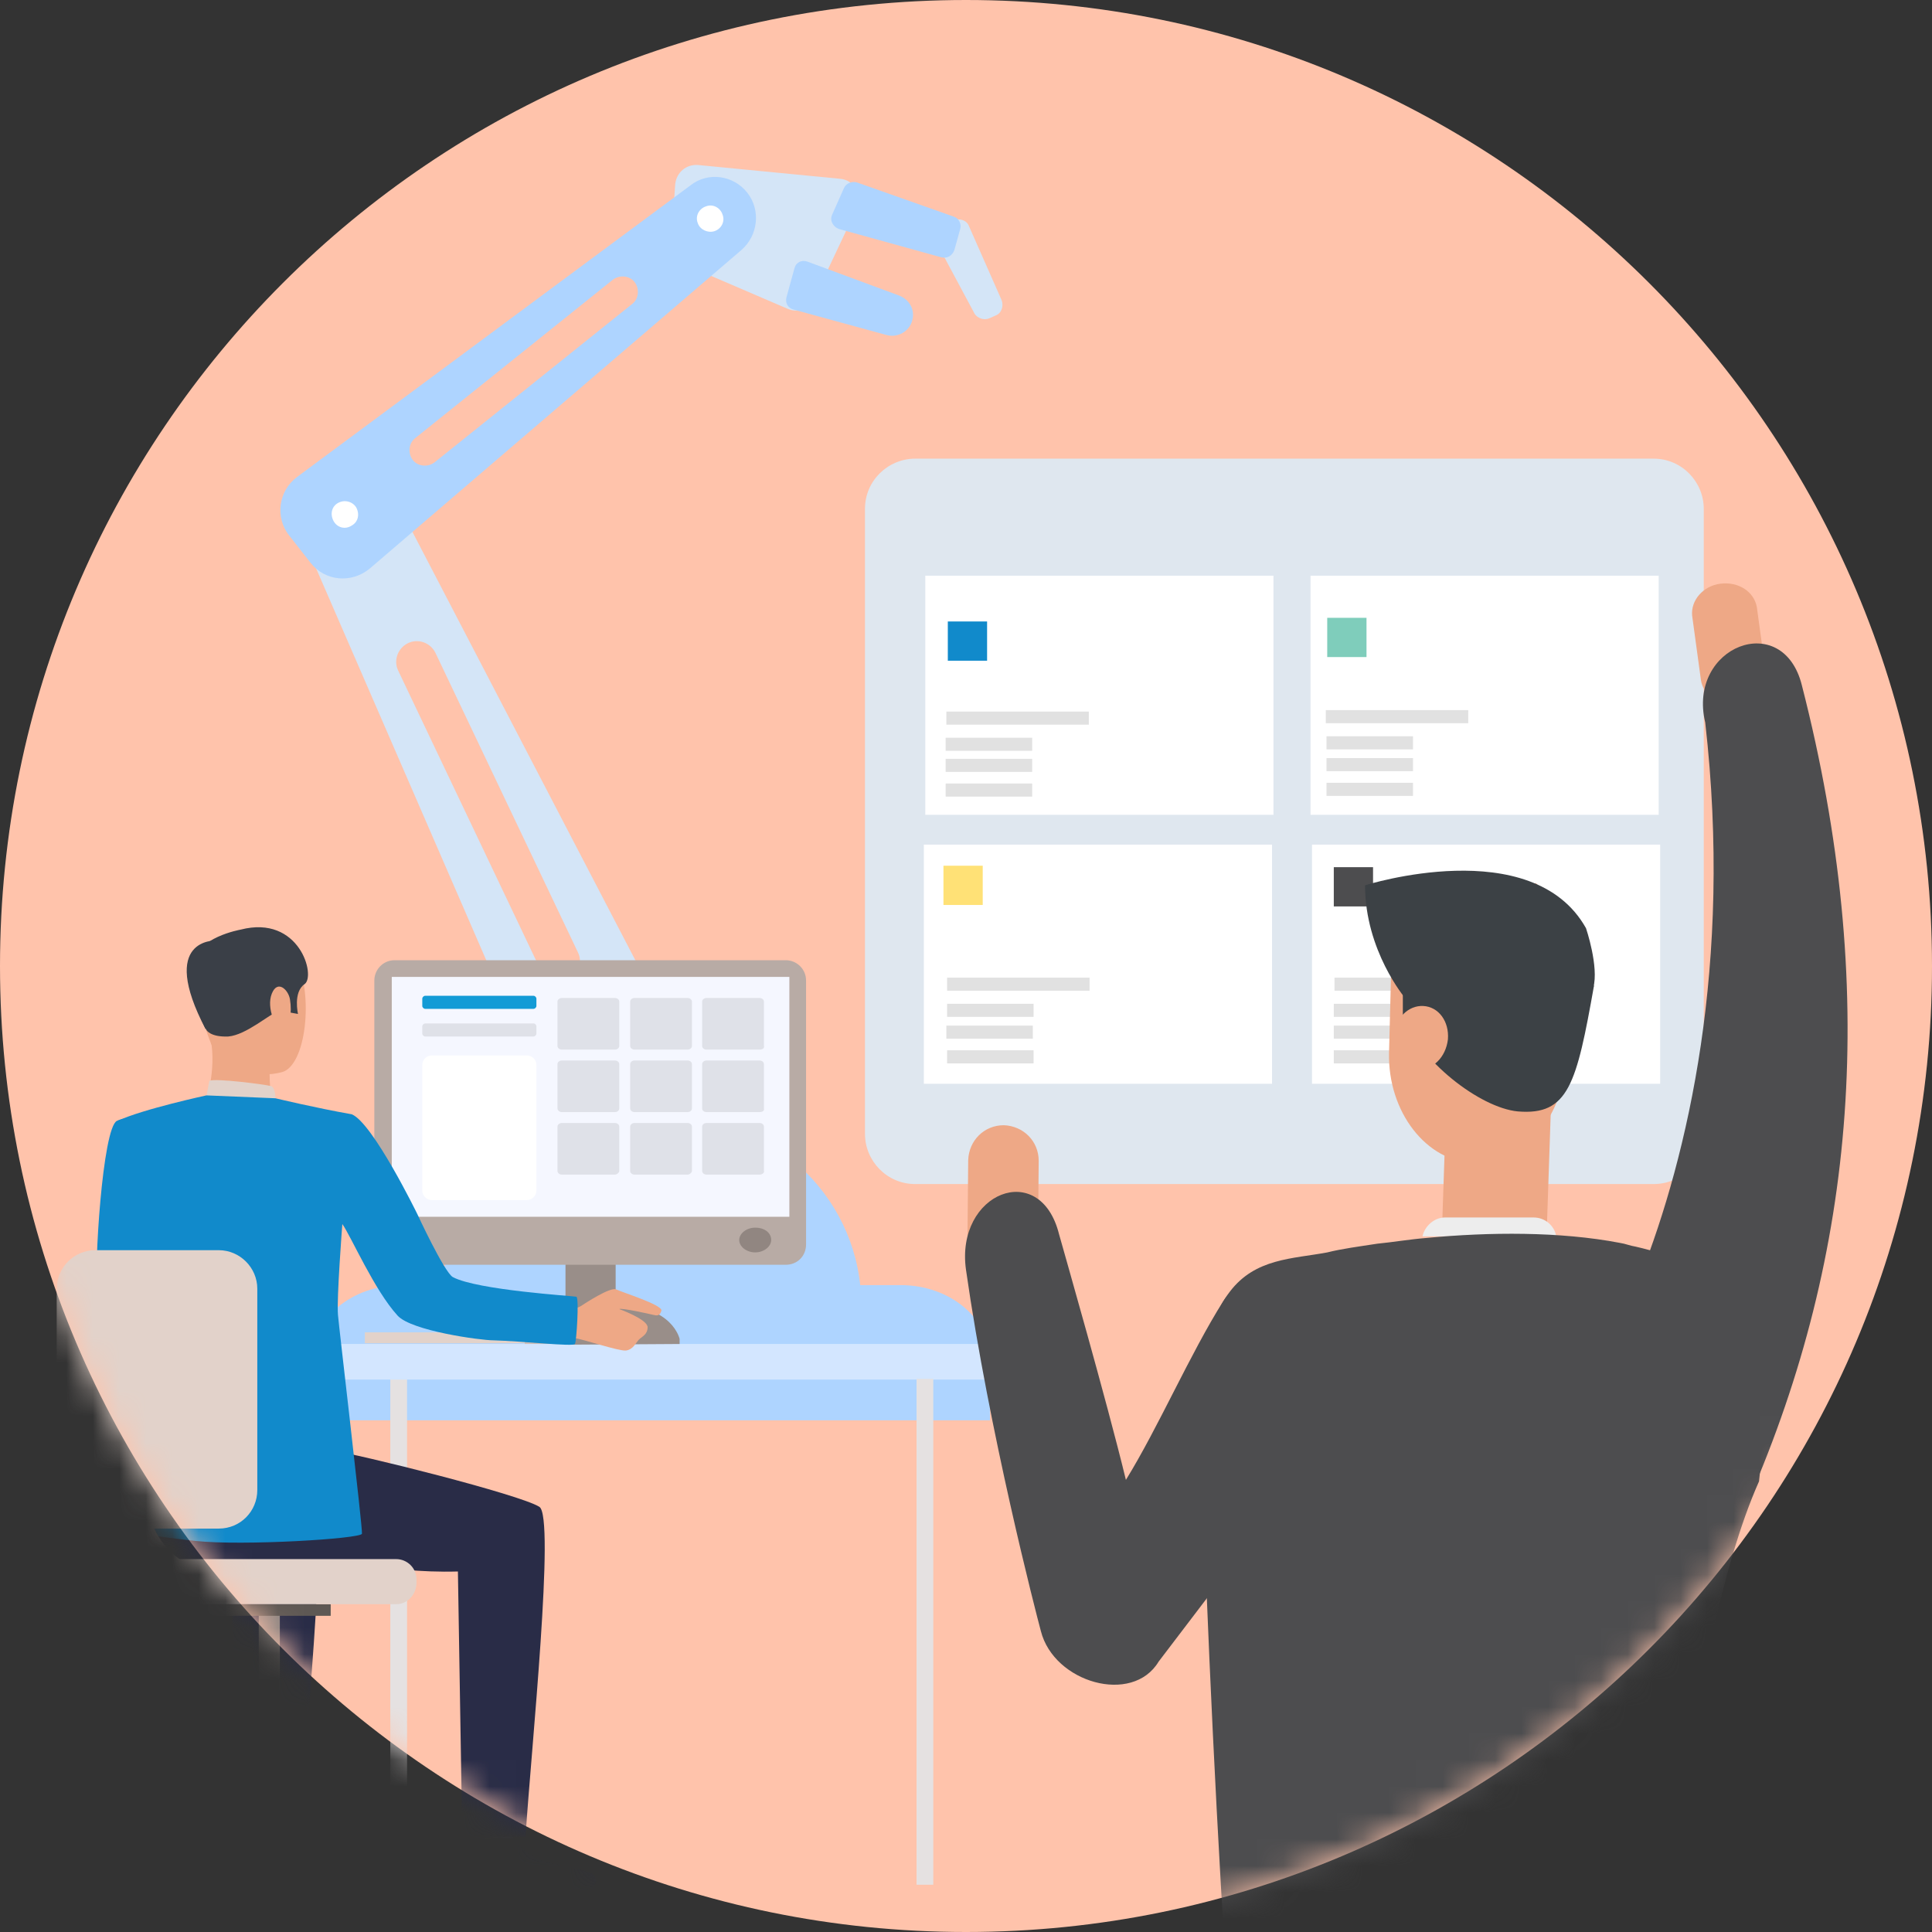
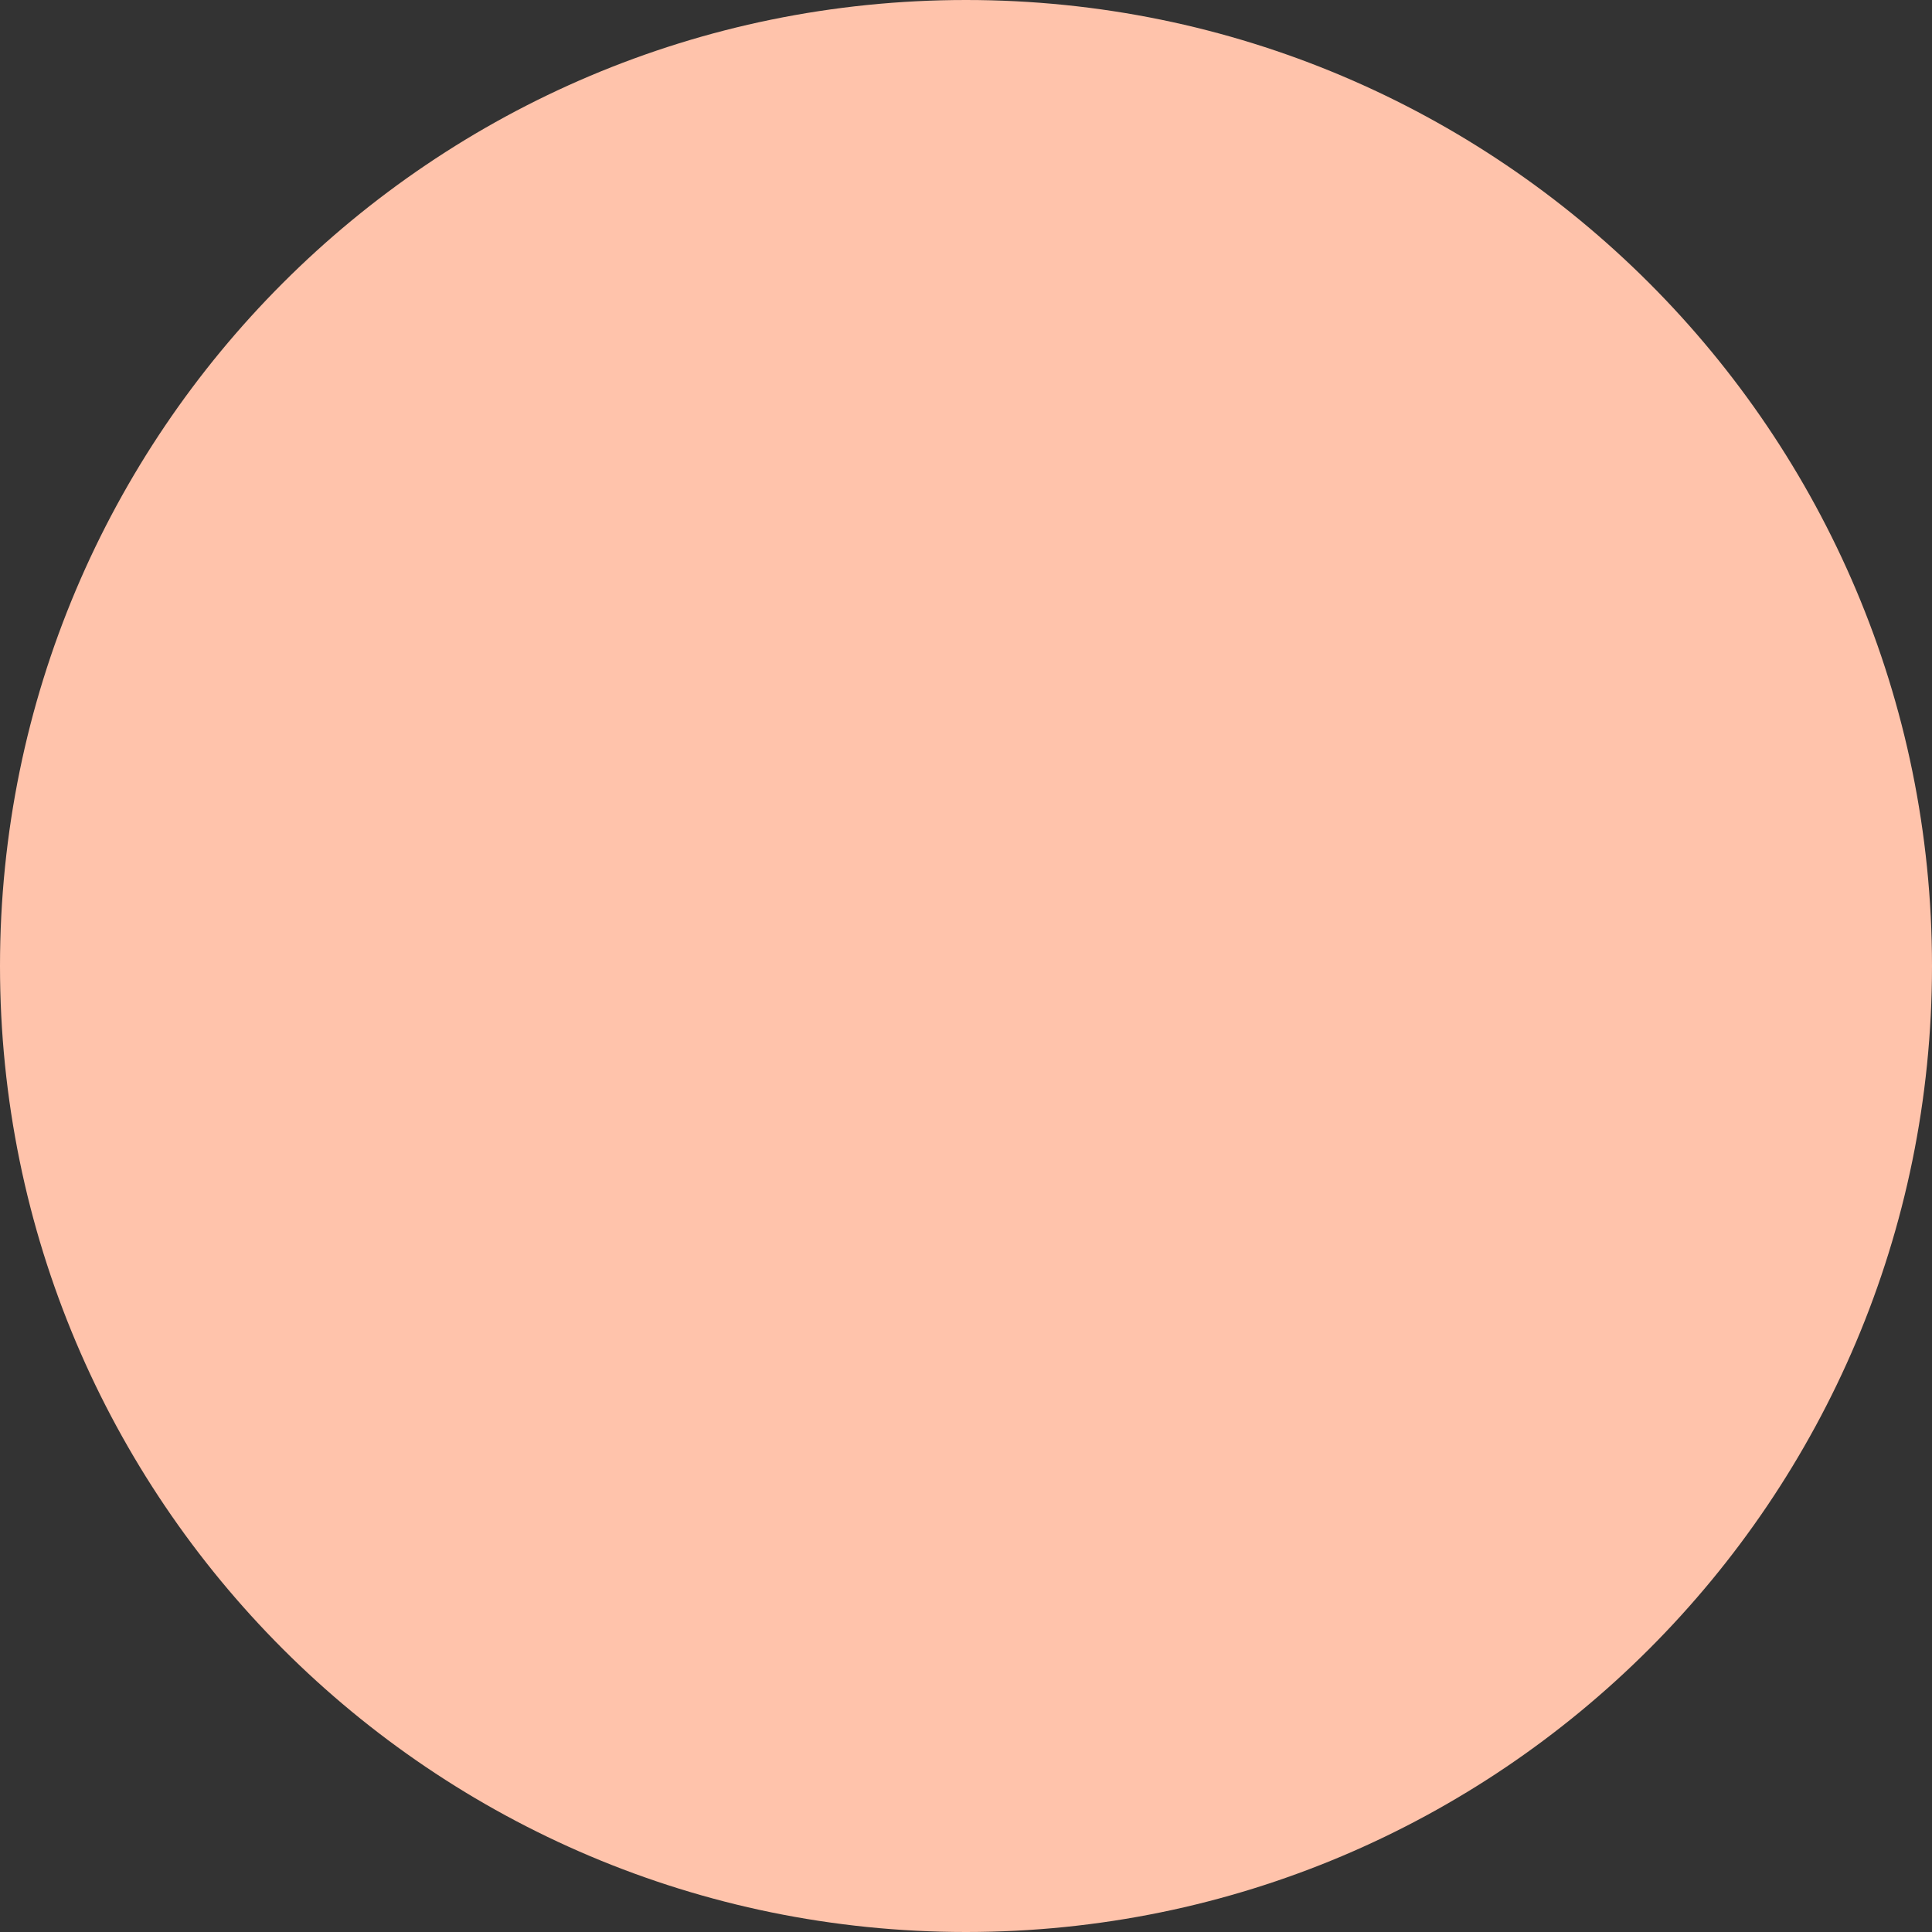
<svg xmlns="http://www.w3.org/2000/svg" width="73" height="73" viewBox="0 0 73 73" fill="none">
  <rect x="0" y="0" width="73" height="73" fill="#333333" stroke="none" />
  <path d="M36.5 73C16.341 73 0 56.659 0 36.5C0 16.341 16.341 0 36.5 0C56.659 0 73 16.341 73 36.5C73 56.659 56.659 73 36.5 73Z" fill="#FFC3AB" />
  <mask id="mask0" mask-type="alpha" maskUnits="userSpaceOnUse" x="0" y="0" width="73" height="73">
-     <path d="M36.5 73C16.341 73 0 56.659 0 36.5C0 16.341 16.341 0 36.5 0C56.659 0 73 16.341 73 36.5C73 56.659 56.659 73 36.5 73Z" fill="#63B4FF" />
-   </mask>
+     </mask>
  <g mask="url(#mask0)">
    <path d="M37.379 12.028L37.626 11.918C37.846 11.836 37.928 11.561 37.846 11.341L36.61 8.54C36.528 8.32 36.253 8.238 36.033 8.32L35.566 8.54C35.347 8.65 35.237 8.925 35.374 9.144L36.83 11.863C36.94 12.028 37.187 12.111 37.379 12.028Z" fill="#D4E5F7" />
    <path d="M16.644 49.326H32.545C32.545 45.399 29.36 42.24 25.46 42.24H23.729C19.829 42.24 16.644 45.426 16.644 49.326Z" fill="#AED4FF" />
    <path d="M11.782 53.665H37.406V51.386C37.406 49.82 35.896 48.557 34.028 48.557H15.16C13.293 48.557 11.782 49.82 11.782 51.386V53.665Z" fill="#AED4FF" />
    <path d="M20.817 41.91C21.257 42.899 22.438 43.339 23.399 42.872L24.827 42.185C25.816 41.718 26.201 40.537 25.706 39.548L15.215 19.39C14.72 18.456 13.622 18.099 12.688 18.538C11.754 18.978 11.342 20.104 11.754 21.038L20.817 41.91ZM15.05 25.349C14.858 24.965 15.023 24.498 15.407 24.306C15.791 24.113 16.258 24.278 16.451 24.663L21.834 35.978C22.026 36.363 21.861 36.83 21.477 37.022C21.092 37.214 20.625 37.049 20.433 36.665L15.05 25.349Z" fill="#D4E5F7" />
-     <path d="M25.871 9.997L29.771 11.672C30.156 11.837 30.595 11.672 30.76 11.288L32.38 7.855C32.6 7.36 32.298 6.811 31.749 6.756L26.366 6.234C25.926 6.207 25.569 6.509 25.514 6.948L25.35 9.255C25.404 9.557 25.569 9.859 25.871 9.997Z" fill="#D4E5F7" />
+     <path d="M25.871 9.997L29.771 11.672C30.156 11.837 30.595 11.672 30.76 11.288L32.38 7.855C32.6 7.36 32.298 6.811 31.749 6.756L26.366 6.234C25.926 6.207 25.569 6.509 25.514 6.948L25.35 9.255Z" fill="#D4E5F7" />
    <path d="M31.694 8.651L35.566 9.722C35.786 9.777 35.978 9.668 36.061 9.448L36.281 8.651C36.336 8.459 36.226 8.239 36.033 8.184L32.381 6.894C32.188 6.839 31.969 6.921 31.886 7.113L31.447 8.102C31.337 8.322 31.474 8.569 31.694 8.651Z" fill="#AED4FF" />
    <path d="M29.992 11.699L33.507 12.661C33.919 12.771 34.359 12.523 34.468 12.111C34.578 11.727 34.386 11.342 34.002 11.178L30.514 9.887C30.294 9.804 30.074 9.914 30.019 10.134L29.717 11.232C29.662 11.452 29.772 11.644 29.992 11.699Z" fill="#AED4FF" />
    <path d="M24.581 47.074C27.245 47.074 29.414 44.904 29.414 42.24C29.414 39.576 27.245 37.406 24.581 37.406C21.917 37.406 19.774 39.576 19.774 42.24C19.774 44.904 21.917 47.074 24.581 47.074Z" fill="#D4E5F7" />
    <path d="M24.581 45.919C26.613 45.919 28.261 44.271 28.261 42.239C28.261 40.206 26.613 38.559 24.581 38.559C22.548 38.559 20.9 40.206 20.9 42.239C20.9 44.271 22.548 45.919 24.581 45.919Z" fill="#AED4FF" />
    <path d="M24.58 43.586C25.322 43.586 25.926 42.982 25.926 42.24C25.926 41.499 25.322 40.895 24.58 40.895C23.839 40.895 23.234 41.499 23.234 42.24C23.262 42.982 23.866 43.586 24.58 43.586Z" fill="white" />
    <path d="M11.233 18.016C10.519 18.538 10.381 19.554 10.931 20.24L11.727 21.256C12.277 21.971 13.293 22.053 13.979 21.476L28.014 9.447C28.645 8.898 28.755 7.936 28.233 7.277C27.711 6.618 26.75 6.481 26.091 7.003L11.233 18.016ZM23.152 10.573C23.399 10.381 23.784 10.408 23.976 10.655C24.169 10.902 24.141 11.287 23.894 11.479L16.424 17.466C16.176 17.659 15.792 17.631 15.6 17.384C15.407 17.137 15.435 16.752 15.682 16.56L23.152 10.573Z" fill="#AED4FF" />
    <path d="M26.997 8.734C27.245 8.652 27.409 8.377 27.299 8.102C27.217 7.855 26.942 7.69 26.668 7.8C26.421 7.883 26.256 8.157 26.366 8.432C26.448 8.679 26.75 8.816 26.997 8.734Z" fill="white" />
    <path d="M13.292 19.856C13.54 19.719 13.595 19.417 13.457 19.169C13.32 18.95 13.018 18.867 12.771 19.005C12.523 19.142 12.469 19.444 12.606 19.691C12.743 19.938 13.045 20.021 13.292 19.856Z" fill="white" />
    <path d="M20.954 50.342H13.786V50.754H20.954V50.342Z" fill="#E2D2CA" />
    <path d="M14.748 71.214H15.38V51.879H14.748V71.214Z" fill="#E5E1E1" />
    <path d="M24.8 50.205H19.829V50.809H24.8V50.205Z" fill="#CCBDB7" />
    <path d="M23.262 45.041H21.367V50.781H23.262V45.041Z" fill="#998E89" />
    <path d="M38.807 50.781H11.205V52.127H38.807V50.781Z" fill="#D3E6FF" />
    <path d="M5.904 44.108C5.904 44.108 5.602 48.337 6.426 48.859C6.948 49.189 9.008 50.26 8.953 50.452C8.898 50.644 7.772 52.237 7.772 52.237C7.772 52.237 3.817 49.628 3.68 48.804C3.542 48.008 3.872 42.597 4.421 42.35C4.833 42.158 5.053 42.323 5.575 42.707C6.289 43.229 5.904 44.108 5.904 44.108Z" fill="#118ACB" />
    <path d="M10.793 68.577C10.793 68.577 10.683 69.428 10.656 69.566C10.629 69.703 9.283 69.483 9.283 69.483L9.173 68.467C9.173 68.467 10.629 68.44 10.793 68.577Z" fill="#424773" />
    <path d="M10.655 69.457C10.655 69.457 11.095 69.979 11.507 70.199C11.919 70.418 12.578 70.501 12.825 70.748C12.99 70.913 13.484 71.627 11.754 71.627C10.024 71.6 9.2 71.737 9.007 71.462C8.815 71.188 9.282 69.402 9.282 69.402C9.282 69.402 9.667 69.54 10.655 69.457Z" fill="#292C47" />
    <path d="M19.499 68.579C19.499 68.579 19.389 69.43 19.362 69.567C19.334 69.705 17.989 69.485 17.989 69.485L17.879 68.469C17.879 68.469 19.307 68.469 19.499 68.579Z" fill="#424773" />
    <path d="M19.361 69.457C19.361 69.457 19.801 69.979 20.213 70.199C20.625 70.419 22.163 70.611 22.41 70.831C22.575 70.995 22.877 71.682 20.46 71.6C18.73 71.545 17.906 71.71 17.713 71.435C17.521 71.16 17.988 69.375 17.988 69.375C17.988 69.375 18.345 69.567 19.361 69.457Z" fill="#292C47" />
    <path d="M6.426 53.775C6.426 53.775 11.369 54.599 12.468 54.792C13.594 54.956 19.636 56.467 20.378 56.934C20.982 57.291 20.075 66.052 19.856 69.403H17.466L17.302 59.378C14.445 59.461 12.413 58.719 10.326 59.021C8.238 59.351 6.508 59.79 5.19 58.005C5.19 58.005 5.135 54.16 6.426 53.775Z" fill="#292C47" />
    <path d="M11.287 69.402L8.952 69.264L8.733 59.377C7.497 59.405 7.085 59.322 6.096 59.212L4.229 54.873C5.876 55.203 11.122 56.521 11.836 56.96C12.413 57.29 11.507 66.051 11.287 69.402Z" fill="#292C47" />
-     <path d="M8.679 35.292C8.679 35.292 10.491 34.797 11.178 36.198C11.864 37.599 11.562 40.263 10.656 40.51C9.75 40.757 8.431 40.482 8.047 39.604C7.662 38.725 7.36 37.489 7.47 36.692C7.552 35.868 8.212 35.484 8.679 35.292Z" fill="#EEA886" />
    <path d="M10.188 40.235C10.188 40.235 10.161 41.306 10.298 41.526C10.408 41.745 7.771 41.691 7.771 41.691C7.771 41.691 8.183 40.4 7.964 39.301C7.717 38.23 10.188 40.235 10.188 40.235Z" fill="#EEA886" />
    <path d="M7.799 38.916C7.799 38.916 7.937 39.191 8.623 39.164C9.31 39.109 10.216 38.285 10.491 38.23C10.793 38.148 10.793 37.983 10.793 37.983L10.958 38.257L11.26 38.312C11.26 38.312 11.068 37.488 11.507 37.186C11.946 36.884 11.315 34.55 9.09 35.126C9.09 35.126 7.387 35.428 7.36 36.39C7.332 37.296 7.47 38.395 7.799 38.916Z" fill="#3A3F47" />
    <path d="M10.409 41.499C10.409 41.499 10.409 41.06 10.217 41.033C10.024 40.978 8.129 40.73 7.91 40.84L7.8 41.417C7.8 41.39 8.267 41.664 10.409 41.499Z" fill="#E2D2CA" />
    <path d="M10.957 37.764C10.902 37.407 10.49 36.995 10.27 37.544C10.051 38.094 10.435 38.918 10.682 38.863C10.957 38.835 11.039 38.258 10.957 37.764Z" fill="#EEA886" />
    <path d="M8.156 35.539C8.156 35.539 5.959 35.43 7.771 38.89L8.156 35.539Z" fill="#3A3F47" />
    <path d="M3.24 70.582L3.405 71.049L10.326 68.906L9.996 67.973L3.24 70.582Z" fill="#918783" />
    <path d="M10.573 61.025H9.776V68.551H10.573V61.025Z" fill="#918783" />
    <path d="M12.496 60.613H7.854V61.053H12.496V60.613Z" fill="#5E5854" />
    <path d="M17.192 70.582L17.027 71.049L10.106 68.907L10.409 67.918L17.192 70.582Z" fill="#918783" />
    <path d="M12.304 70.994V71.543L10.079 68.907L10.381 67.918L12.304 70.994Z" fill="#918783" />
    <path d="M17.22 71.873C17.577 71.873 17.851 71.571 17.851 71.214C17.851 70.857 17.549 70.582 17.192 70.582C16.835 70.582 16.561 70.884 16.561 71.241C16.561 71.598 16.863 71.873 17.22 71.873Z" fill="#BFB2AC" />
    <path d="M12.358 71.214C12.358 71.571 12.056 71.873 11.699 71.873C11.342 71.873 11.04 71.571 11.04 71.214C11.04 70.857 11.342 70.555 11.699 70.555C12.056 70.555 12.358 70.857 12.358 71.214Z" fill="#BFB2AC" />
    <path d="M3.899 71.214C3.899 71.571 3.597 71.873 3.24 71.873C2.883 71.873 2.581 71.571 2.581 71.214C2.581 70.857 2.883 70.555 3.24 70.555C3.597 70.555 3.899 70.857 3.899 71.214Z" fill="#BFB2AC" />
    <path d="M14.968 60.613H5.465C5.053 60.613 4.696 60.283 4.696 59.844V59.679C4.696 59.267 5.026 58.91 5.465 58.91H14.968C15.38 58.91 15.737 59.24 15.737 59.679V59.844C15.71 60.283 15.38 60.613 14.968 60.613Z" fill="#E2D2CA" />
    <path d="M35.264 52.1H34.632V71.215H35.264V52.1Z" fill="#E5E1E1" />
    <path d="M29.688 47.789H14.913C14.501 47.789 14.144 47.459 14.144 47.02V37.05C14.144 36.638 14.473 36.281 14.913 36.281H29.688C30.1 36.281 30.457 36.611 30.457 37.05V47.02C30.457 47.459 30.128 47.789 29.688 47.789Z" fill="#B8ABA5" />
    <path d="M29.826 36.912H14.803V45.975H29.826V36.912Z" fill="#F5F7FF" />
    <path d="M29.139 46.854C29.139 47.101 28.864 47.321 28.535 47.321C28.205 47.321 27.931 47.101 27.931 46.854C27.931 46.606 28.205 46.387 28.535 46.387C28.892 46.387 29.139 46.579 29.139 46.854Z" fill="#918681" />
    <path d="M25.679 50.782V50.59C25.679 50.59 25.405 49.326 23.345 49.326C21.312 49.326 21.34 50.809 21.34 50.809L25.679 50.782Z" fill="#998E89" />
    <path d="M21.339 49.491C21.339 49.491 21.779 49.463 21.943 49.353C22.108 49.244 23.069 48.612 23.289 48.722C23.509 48.832 25.019 49.298 24.992 49.518C24.937 49.738 24.799 49.711 24.69 49.683C24.58 49.656 23.481 49.408 23.399 49.463C23.399 49.463 24.47 49.848 24.47 50.15C24.47 50.425 24.25 50.507 24.14 50.617C24.03 50.727 23.921 51.001 23.646 51.029C23.371 51.056 21.998 50.589 21.724 50.562C21.449 50.534 20.927 50.589 20.9 50.534C20.872 50.452 21.339 49.491 21.339 49.491Z" fill="#EEA886" />
    <path d="M13.292 42.103C11.892 41.856 10.409 41.498 10.409 41.498L7.799 41.389C7.799 41.389 5.383 41.91 4.449 42.35C4.366 42.377 4.366 44.492 4.119 45.041L4.916 46.689C4.916 46.689 5.383 49.985 5.465 51.441C5.52 52.1 5.355 57.922 5.355 57.922C5.355 57.922 5.602 58.032 7.387 58.224C9.173 58.416 13.649 58.142 13.677 57.95C13.704 57.73 12.798 50.067 12.77 49.683C12.716 49.079 12.935 46.25 12.935 46.25C13.265 46.717 14.144 48.749 15.023 49.71C15.544 50.287 18.153 50.644 18.648 50.644C19.719 50.672 21.669 50.891 21.724 50.781C21.779 50.727 21.889 49.051 21.779 48.996C21.669 48.969 18.044 48.749 17.11 48.255C16.78 48.062 15.764 45.865 15.764 45.865C15.764 45.865 14.089 42.432 13.292 42.103Z" fill="#118ACB" />
    <path d="M8.266 57.757H3.597C2.801 57.757 2.142 57.098 2.142 56.301V48.694C2.142 47.897 2.801 47.238 3.597 47.238H8.266C9.063 47.238 9.722 47.897 9.722 48.694V56.301C9.722 57.098 9.09 57.757 8.266 57.757Z" fill="#E2D2CA" />
    <path d="M8.377 60.202C7.251 60.202 6.344 59.818 5.685 59.076C4.175 57.401 4.449 54.462 4.449 54.325C4.477 54.105 4.669 53.913 4.916 53.94C5.136 53.968 5.328 54.16 5.301 54.407C5.301 54.434 5.053 57.099 6.317 58.499C6.839 59.076 7.498 59.351 8.377 59.351C8.624 59.351 8.789 59.543 8.789 59.763C8.816 60.01 8.624 60.202 8.377 60.202Z" fill="#E2D2CA" />
    <path d="M20.158 38.119H16.066C16.011 38.119 15.956 38.064 15.956 38.01V37.735C15.956 37.68 16.011 37.625 16.066 37.625H20.158C20.213 37.625 20.268 37.68 20.268 37.735V38.01C20.268 38.064 20.213 38.119 20.158 38.119Z" fill="#139BD6" />
    <path d="M20.158 39.164H16.066C16.011 39.164 15.956 39.109 15.956 39.054V38.78C15.956 38.725 16.011 38.67 16.066 38.67H20.158C20.213 38.67 20.268 38.725 20.268 38.78V39.054C20.268 39.109 20.213 39.164 20.158 39.164Z" fill="#DFE1E8" />
    <path d="M19.911 45.344H16.313C16.121 45.344 15.956 45.179 15.956 44.987V40.236C15.956 40.044 16.121 39.879 16.313 39.879H19.911C20.103 39.879 20.268 40.044 20.268 40.236V44.987C20.268 45.179 20.103 45.344 19.911 45.344Z" fill="white" />
    <path d="M23.234 39.659H21.229C21.147 39.659 21.064 39.604 21.064 39.522V37.846C21.064 37.764 21.147 37.709 21.229 37.709H23.234C23.317 37.709 23.399 37.764 23.399 37.846V39.522C23.399 39.604 23.317 39.659 23.234 39.659Z" fill="#DFE1E8" />
    <path d="M23.234 42.02H21.229C21.147 42.02 21.064 41.965 21.064 41.883V40.208C21.064 40.125 21.147 40.07 21.229 40.07H23.234C23.317 40.07 23.399 40.125 23.399 40.208V41.883C23.399 41.965 23.317 42.02 23.234 42.02Z" fill="#DFE1E8" />
    <path d="M23.234 44.382H21.229C21.147 44.382 21.064 44.327 21.064 44.244V42.569C21.064 42.487 21.147 42.432 21.229 42.432H23.234C23.317 42.432 23.399 42.487 23.399 42.569V44.244C23.399 44.299 23.317 44.382 23.234 44.382Z" fill="#DFE1E8" />
    <path d="M25.98 39.659H23.975C23.893 39.659 23.811 39.604 23.811 39.522V37.846C23.811 37.764 23.893 37.709 23.975 37.709H25.98C26.063 37.709 26.145 37.764 26.145 37.846V39.522C26.145 39.604 26.063 39.659 25.98 39.659Z" fill="#DFE1E8" />
    <path d="M25.98 42.02H23.975C23.893 42.02 23.811 41.965 23.811 41.883V40.208C23.811 40.125 23.893 40.07 23.975 40.07H25.98C26.063 40.07 26.145 40.125 26.145 40.208V41.883C26.145 41.965 26.063 42.02 25.98 42.02Z" fill="#DFE1E8" />
    <path d="M25.98 44.382H23.975C23.893 44.382 23.811 44.327 23.811 44.244V42.569C23.811 42.487 23.893 42.432 23.975 42.432H25.98C26.063 42.432 26.145 42.487 26.145 42.569V44.244C26.145 44.299 26.063 44.382 25.98 44.382Z" fill="#DFE1E8" />
    <path d="M28.7 39.659H26.695C26.613 39.659 26.53 39.604 26.53 39.522V37.846C26.53 37.764 26.613 37.709 26.695 37.709H28.7C28.782 37.709 28.865 37.764 28.865 37.846V39.522C28.892 39.604 28.81 39.659 28.7 39.659Z" fill="#DFE1E8" />
    <path d="M28.7 42.02H26.695C26.613 42.02 26.53 41.965 26.53 41.883V40.208C26.53 40.125 26.613 40.07 26.695 40.07H28.7C28.782 40.07 28.865 40.125 28.865 40.208V41.883C28.892 41.965 28.81 42.02 28.7 42.02Z" fill="#DFE1E8" />
    <path d="M28.7 44.382H26.695C26.613 44.382 26.53 44.327 26.53 44.244V42.569C26.53 42.487 26.613 42.432 26.695 42.432H28.7C28.782 42.432 28.865 42.487 28.865 42.569V44.244C28.892 44.299 28.81 44.382 28.7 44.382Z" fill="#DFE1E8" />
    <path d="M62.481 44.739H34.578C33.507 44.739 32.683 43.861 32.683 42.844V19.225C32.683 18.154 33.562 17.33 34.578 17.33H62.481C63.552 17.33 64.376 18.209 64.376 19.225V42.844C64.376 43.888 63.552 44.739 62.481 44.739Z" fill="#DFE7EF" />
    <path d="M48.117 21.752H34.962V30.788H48.117V21.752Z" fill="white" />
-     <path d="M62.673 21.752H49.518V30.788H62.673V21.752Z" fill="white" />
    <path d="M48.063 31.914H34.907V40.95H48.063V31.914Z" fill="white" />
    <path d="M62.729 31.914H49.573V40.95H62.729V31.914Z" fill="white" />
    <path d="M37.297 23.482H35.813V24.965H37.297V23.482Z" fill="#118ACB" />
    <path d="M37.132 32.711H35.648V34.194H37.132V32.711Z" fill="#FFE176" />
    <path d="M51.633 23.344H50.149V24.827H51.633V23.344Z" fill="#7FCDBB" />
    <path d="M51.88 32.766H50.397V34.249H51.88V32.766Z" fill="#4D4D4F" />
    <path d="M39.054 39.685H35.786V40.18H39.054V39.685Z" fill="#E1E1E1" />
    <path d="M39.026 38.752H35.758V39.246H39.026V38.752Z" fill="#E1E1E1" />
    <path d="M39.054 37.928H35.786V38.422H39.054V37.928Z" fill="#E1E1E1" />
    <path d="M41.169 36.94H35.786V37.434H41.169V36.94Z" fill="#E1E1E1" />
    <path d="M39.027 29.605H35.731V30.1H39V29.605H39.027Z" fill="#E1E1E1" />
    <path d="M39.027 28.672H35.731V29.166H39V28.672H39.027Z" fill="#E1E1E1" />
    <path d="M39.027 27.875H35.731V28.369H39V27.875H39.027Z" fill="#E1E1E1" />
    <path d="M41.141 26.887H35.758V27.381H41.141V26.887Z" fill="#E1E1E1" />
    <path d="M53.39 29.578H50.122V30.073H53.39V29.578Z" fill="#E1E1E1" />
    <path d="M53.39 28.645H50.122V29.139H53.39V28.645Z" fill="#E1E1E1" />
    <path d="M53.39 27.82H50.122V28.315H53.39V27.82Z" fill="#E1E1E1" />
    <path d="M55.478 26.832H50.095V27.326H55.478V26.832Z" fill="#E1E1E1" />
    <path d="M53.665 39.685H50.397V40.18H53.665V39.685Z" fill="#E1E1E1" />
    <path d="M53.665 38.752H50.397V39.246H53.665V38.752Z" fill="#E1E1E1" />
-     <path d="M53.665 37.928H50.397V38.422H53.665V37.928Z" fill="#E1E1E1" />
-     <path d="M55.807 36.94H50.424V37.434H55.807V36.94Z" fill="#E1E1E1" />
    <path d="M64.267 25.679L63.937 23.262C63.882 22.686 64.349 22.137 65.008 22.054C65.695 21.972 66.272 22.356 66.381 22.933L66.711 25.35C66.766 25.927 66.299 26.476 65.64 26.558C64.953 26.668 64.349 26.284 64.267 25.679Z" fill="#EEA886" />
    <path d="M36.555 46.937L36.583 43.834C36.61 43.092 37.187 42.516 37.928 42.516C38.67 42.543 39.247 43.12 39.247 43.861L39.219 46.965C39.192 47.706 38.615 48.283 37.873 48.283C37.132 48.283 36.5 47.679 36.555 46.937Z" fill="#EEA886" />
    <path d="M46.222 49.161C44.959 51.166 43.778 53.913 42.542 55.917C41.801 52.869 40.208 47.321 40.016 46.635C39.301 43.778 36.088 45.069 36.5 47.98C37.379 54.132 39.137 60.916 39.329 61.63C39.823 63.58 42.789 64.431 43.778 62.784L51.139 53.116C52.759 50.644 47.816 46.662 46.222 49.161Z" fill="#4D4D4F" />
    <path d="M64.431 27.299C66.518 45.562 57.593 56.301 59.048 52.923C58.526 54.076 61.3 56.823 62.509 57.482C63.47 58.031 65.585 57.811 66.079 56.658C70.116 47.375 71.022 37.35 68.084 25.898C67.37 23.014 63.745 24.415 64.431 27.299Z" fill="#4D4D4F" />
    <path d="M55.121 47.018L57.758 47.128C58.114 47.156 58.417 46.854 58.444 46.497L58.664 39.987C58.691 39.658 58.362 39.356 58.032 39.328L55.396 39.218C55.038 39.191 54.736 39.493 54.709 39.85L54.489 46.359C54.489 46.716 54.764 47.018 55.121 47.018Z" fill="#EEA886" />
    <path d="M58.032 33.369C58.801 34.138 59.295 35.319 59.24 36.61L59.158 39.933C59.13 42.185 57.565 43.998 55.725 43.943C53.912 43.915 52.429 42.02 52.484 39.768L52.566 36.61L58.032 33.369Z" fill="#EEA886" />
    <path d="M53.006 37.215V38.368C53.61 40.071 55.917 41.856 57.345 41.994C59.268 42.158 59.57 40.95 60.229 37.242H53.006V37.215Z" fill="#3C4145" />
    <path d="M53.775 38.011C53.225 37.983 52.731 38.45 52.649 39.137C52.621 39.796 53.033 40.373 53.583 40.4C54.132 40.428 54.626 39.961 54.709 39.274C54.764 38.588 54.352 38.038 53.775 38.011Z" fill="#EEA886" />
    <path d="M53.089 37.708C53.089 37.708 51.578 35.923 51.578 33.451C51.578 33.451 57.895 31.447 59.927 35.072C59.927 35.072 60.422 36.527 60.202 37.324L53.089 37.708Z" fill="#3C4145" />
    <path d="M58.801 46.716C58.746 46.331 58.389 46.002 57.95 46.002H54.599C54.188 46.002 53.83 46.331 53.748 46.716H58.801Z" fill="#EDEDED" />
    <path d="M61.795 47.102C61.603 47.074 61.411 46.992 61.218 46.964C58.939 46.525 56.247 46.553 53.94 46.772C53.254 46.827 52.622 46.937 52.045 46.992C51.331 47.102 50.7 47.184 50.15 47.322C48.832 47.569 47.431 47.541 46.47 48.804C45.372 50.233 45.317 52.595 45.372 54.215C45.619 61.768 45.976 69.293 46.47 76.736C46.525 77.642 47.267 78.274 48.145 78.274C48.365 78.274 48.585 78.246 48.832 78.246C52.402 78.136 55.945 78.054 59.543 77.944C59.873 77.944 60.175 77.917 60.504 77.917C60.944 77.889 61.74 77.642 62.29 77.45C62.921 77.23 62.784 76.955 62.921 76.406C62.976 76.159 63.004 75.967 63.059 75.774C63.223 75.225 63.196 74.648 63.278 74.099C63.416 72.534 63.361 70.639 63.498 69.238C63.526 68.799 63.608 68.304 63.663 67.865C64.075 64.541 65.008 59.241 66.464 55.973C66.684 53.968 66.629 54.023 66.656 52.155C66.684 49.217 64.569 47.733 61.795 47.102Z" fill="#4D4D4F" />
  </g>
</svg>